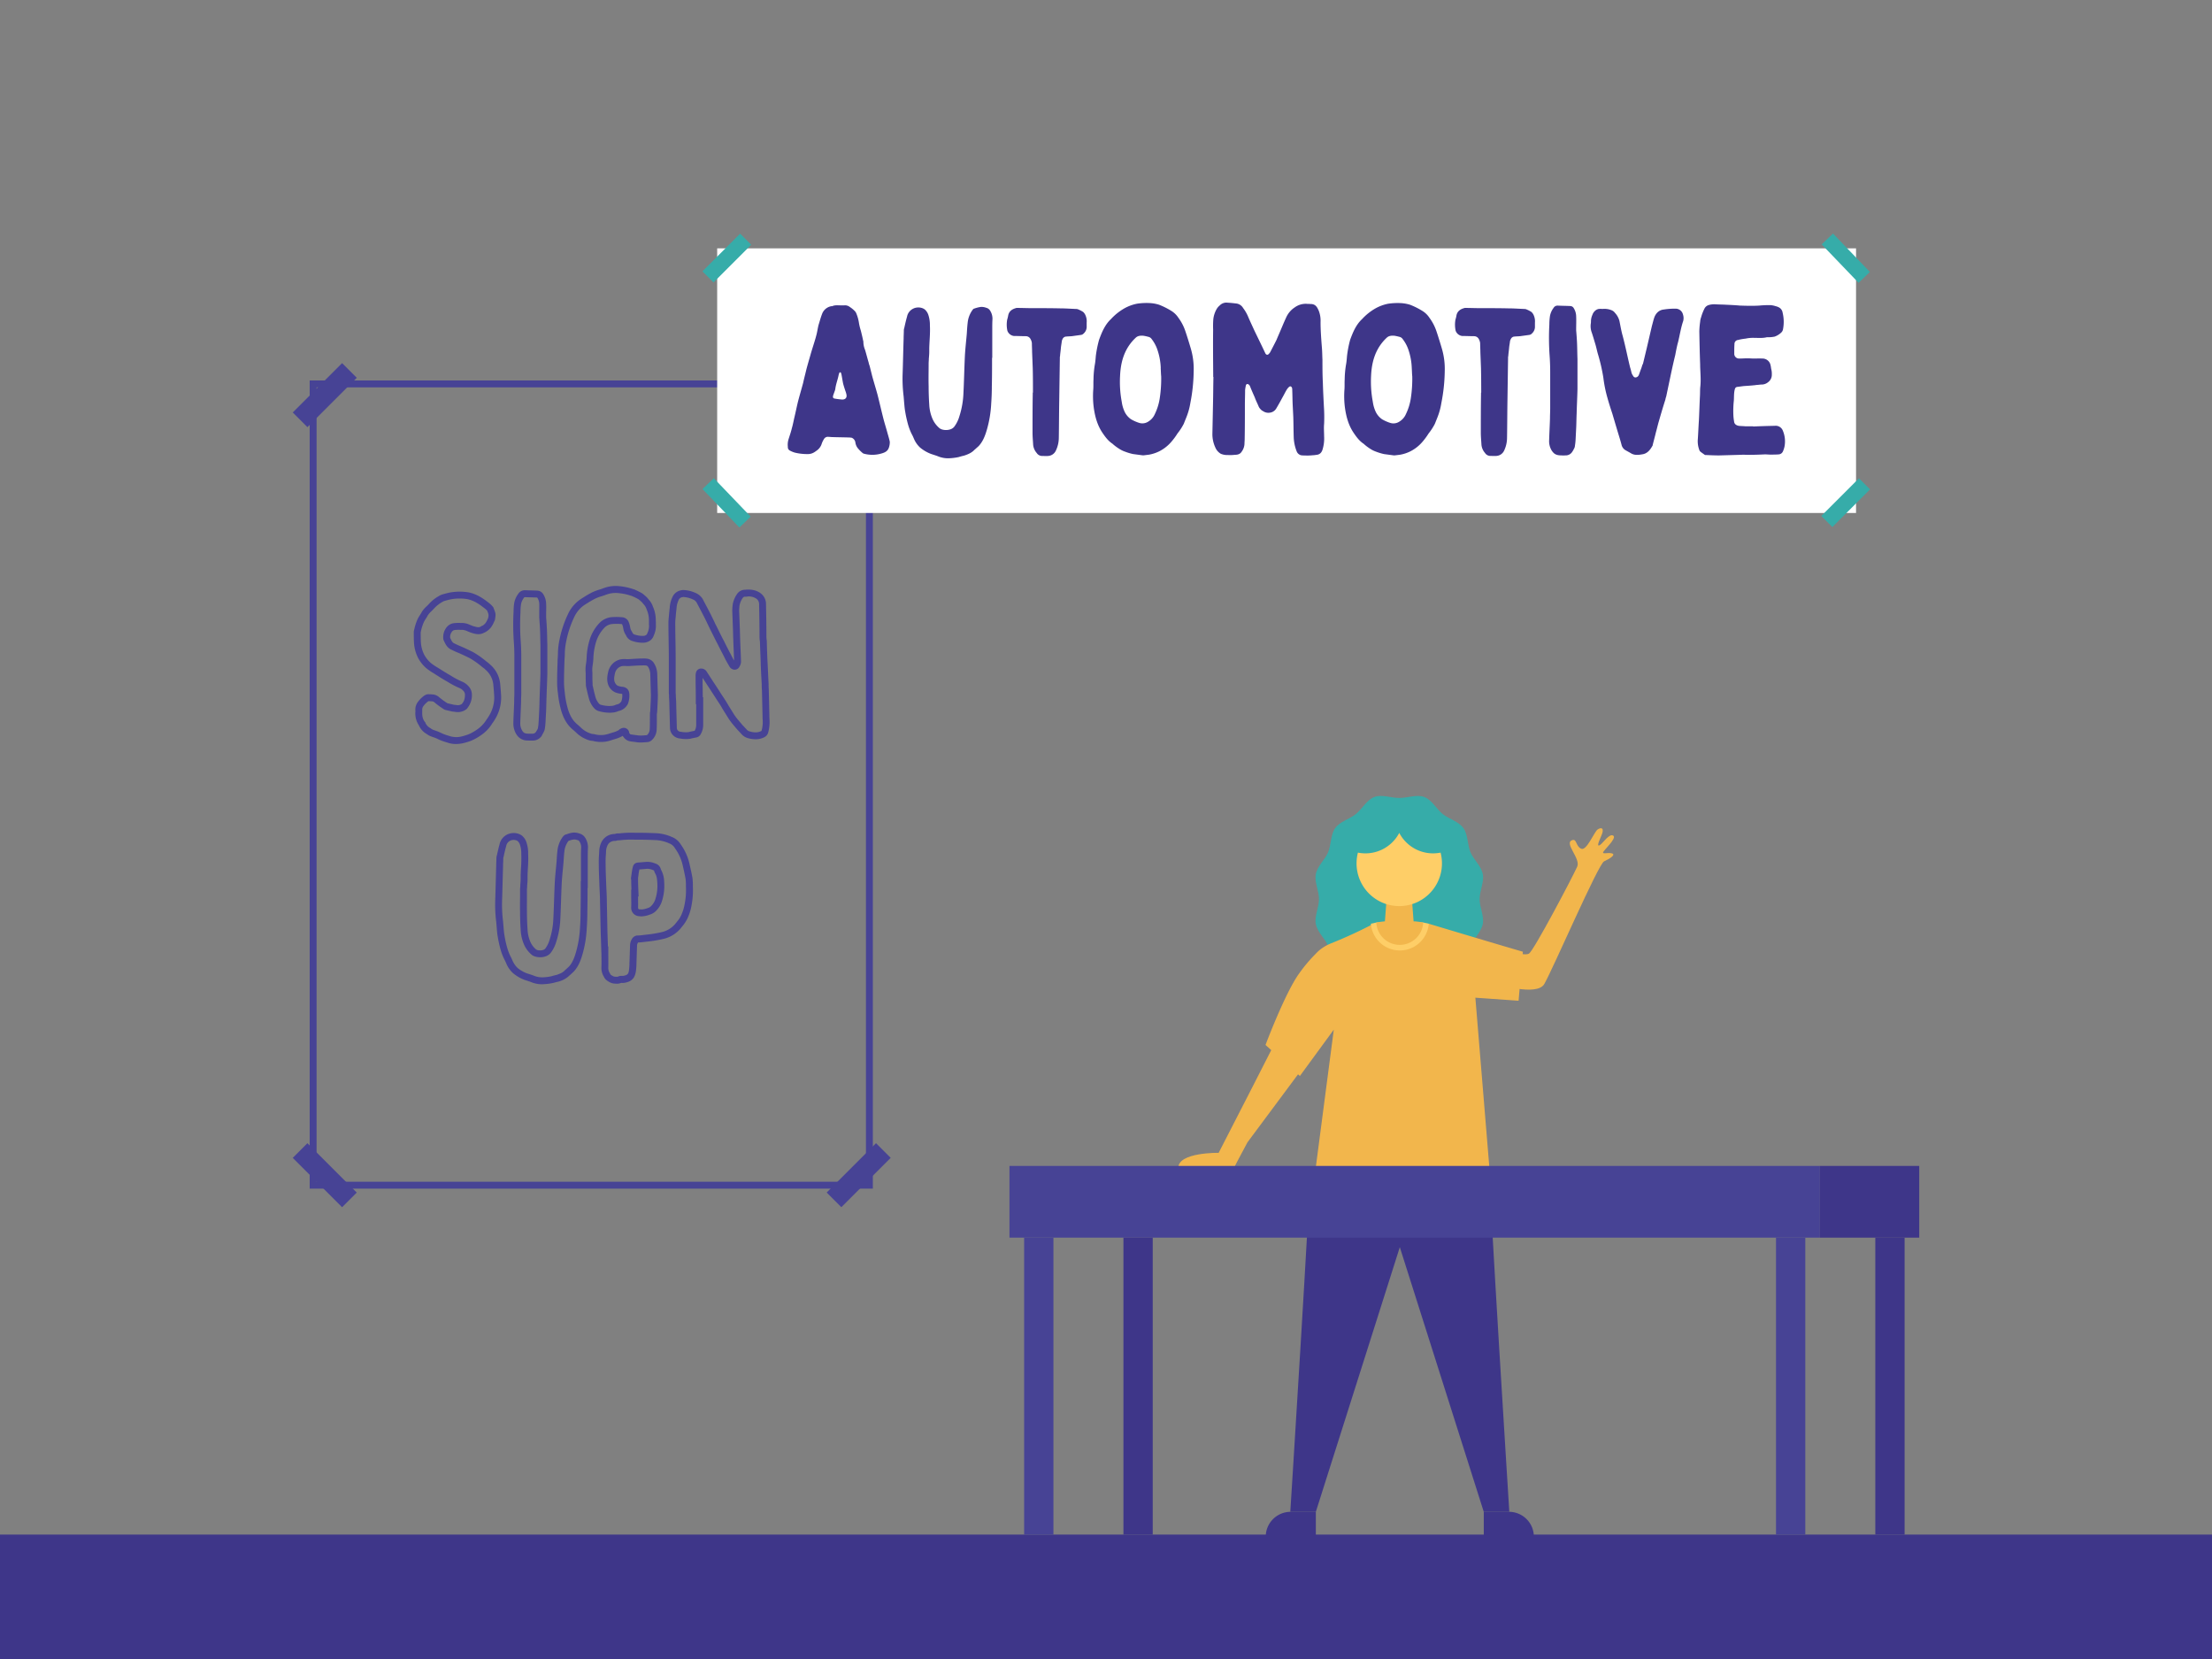
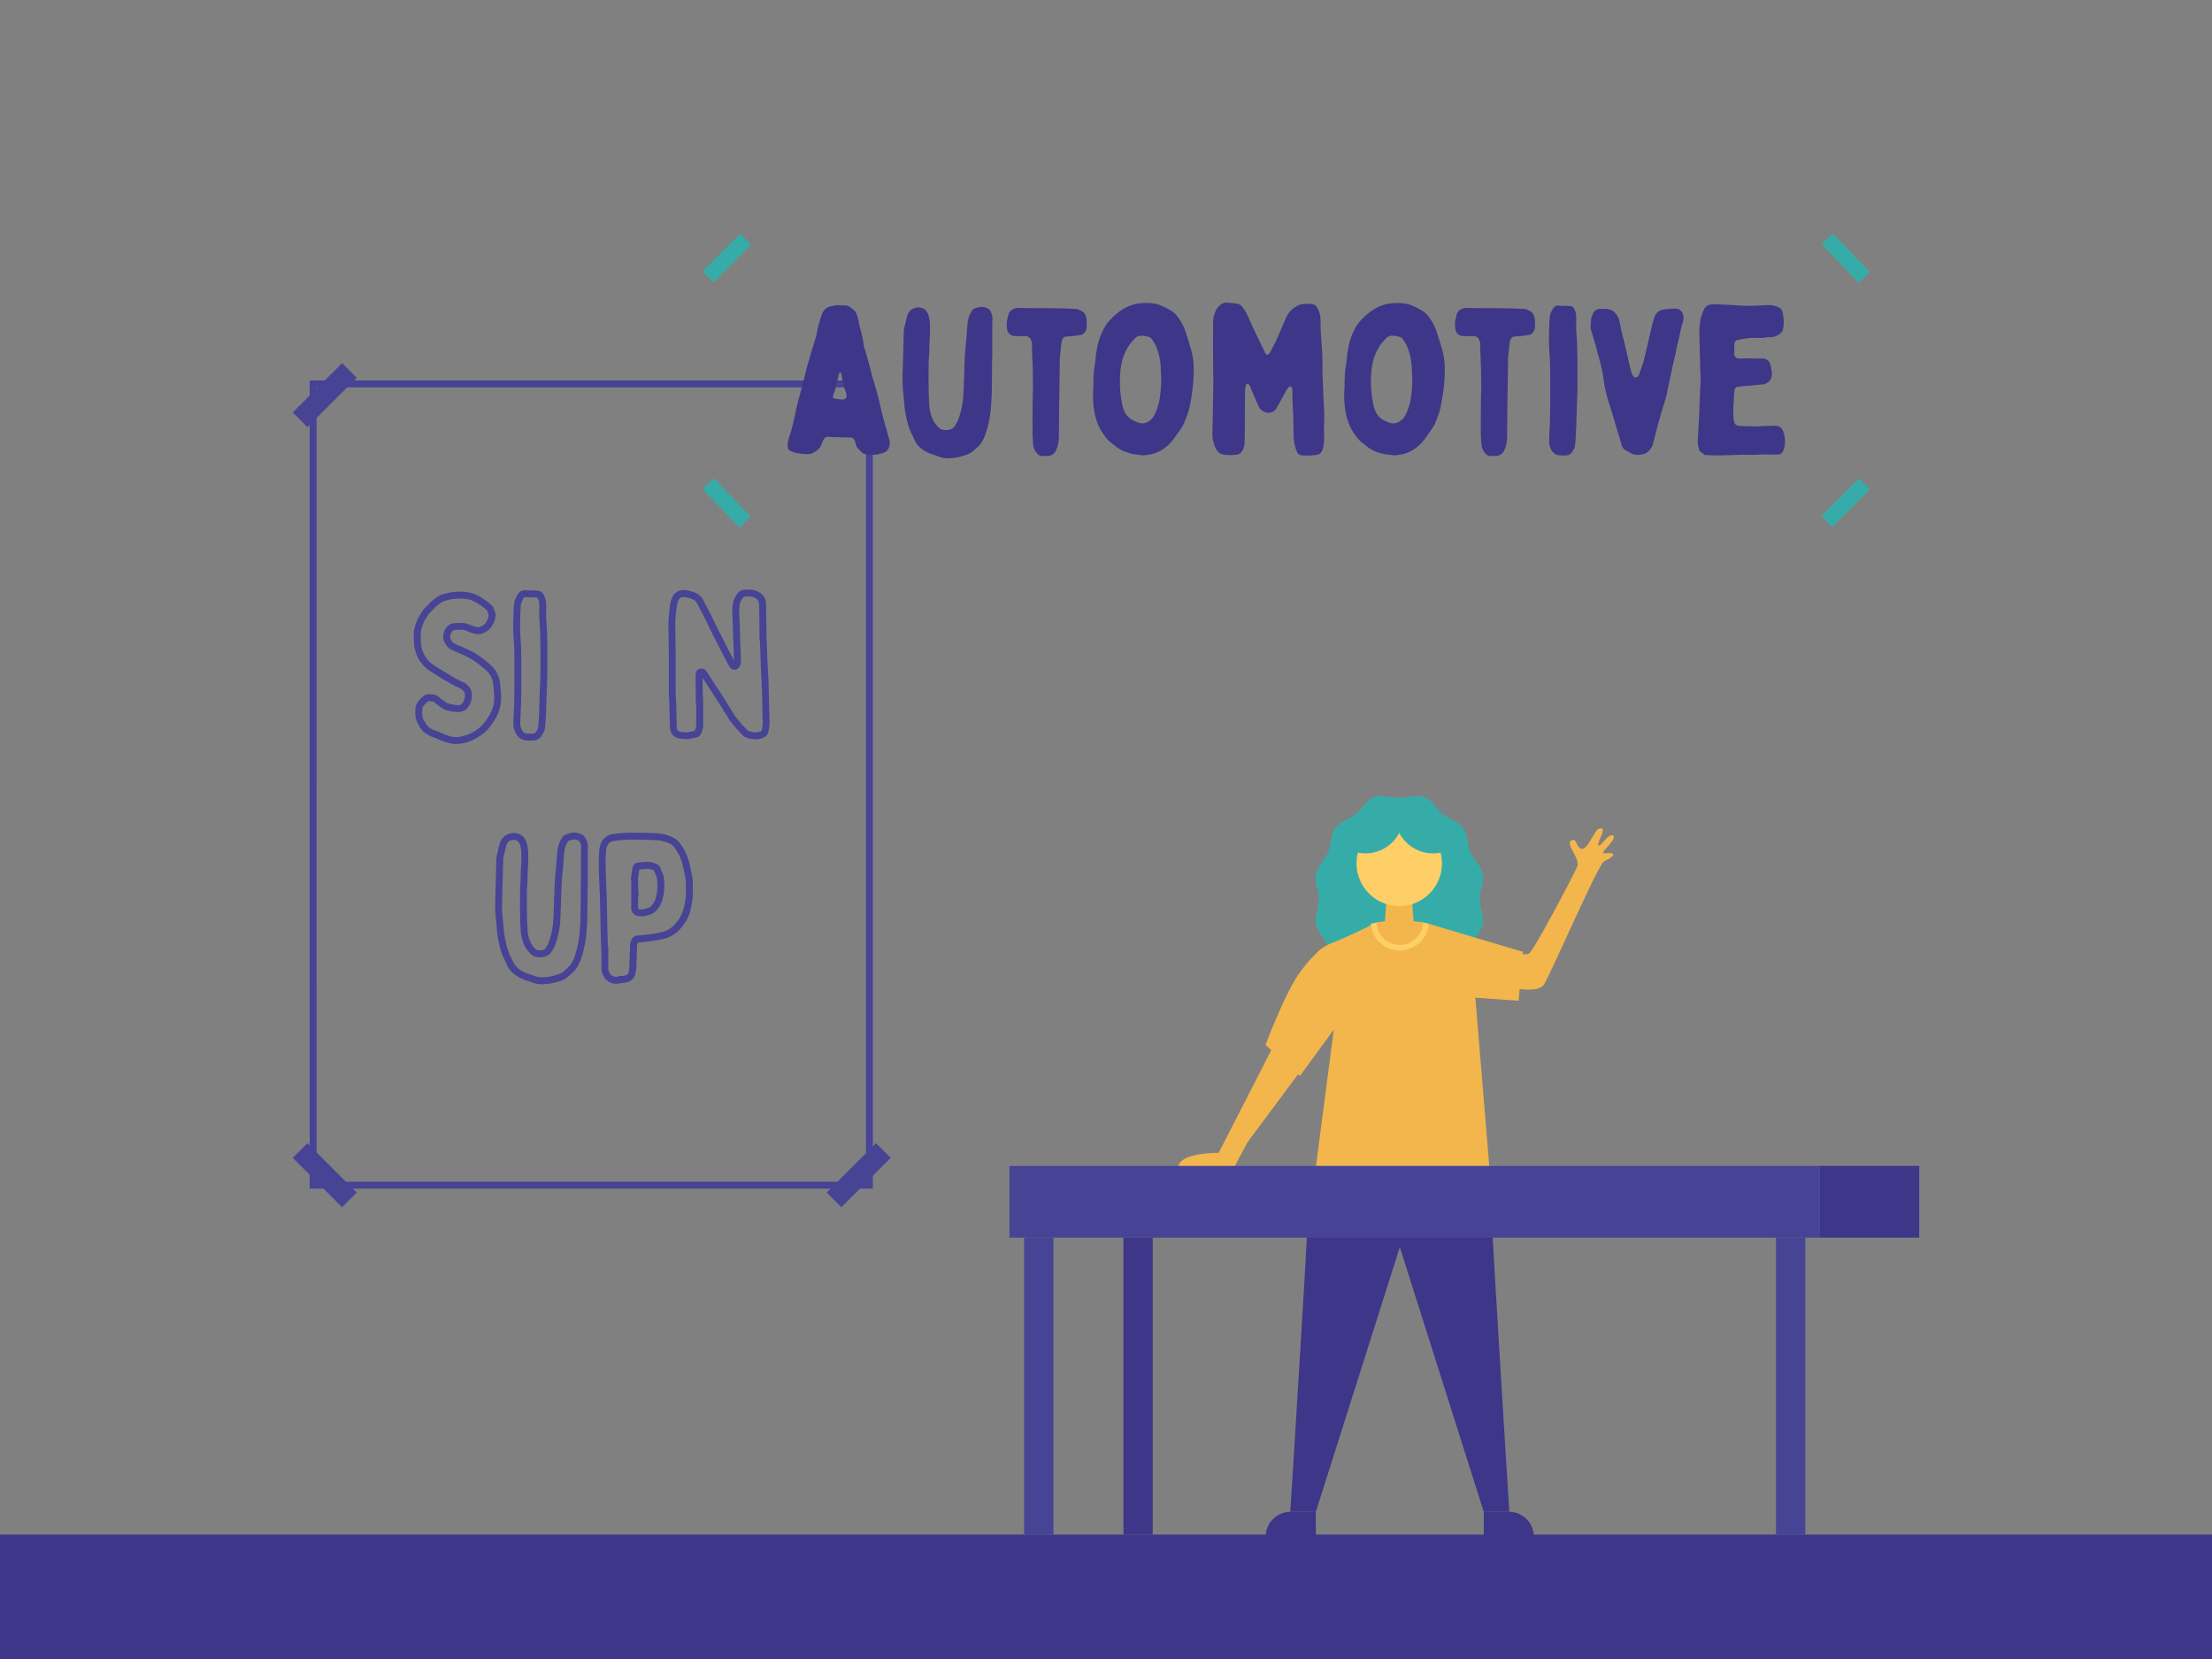
<svg xmlns="http://www.w3.org/2000/svg" width="1600" height="1200" viewBox="0 0 1600 1200">
  <rect x="0" y="0" width="1600" height="1200" fill="#808080" stroke="none" />
  <rect y="1110" width="1600" height="90" fill="#3e3689" />
  <rect x="227.4" y="824.82" width="15" height="50.48" transform="translate(-532.28 415.08) rotate(-45)" fill="#474395" />
  <rect x="595.87" y="842.55" width="50.48" height="15" transform="translate(-419.16 688.16) rotate(-45)" fill="#474395" />
  <path d="M631.36,859.79H224V275.19H631.36Zm-402.37-5H626.36V280.19H229Z" fill="#474395" />
-   <rect x="613.61" y="260.55" width="15" height="50.48" transform="translate(-20.16 522.9) rotate(-45)" fill="#474395" />
  <rect x="209.67" y="278.29" width="50.48" height="15" transform="translate(-133.28 249.83) rotate(-45)" fill="#474395" />
  <path d="M329.79,538.16a18.27,18.27,0,0,1-6.27-1.06l-.5-.16a38,38,0,0,1-6.85-2.62,25,25,0,0,0-2.79-1.1c-.7-.24-1.42-.49-2.15-.8a7.65,7.65,0,0,1-1.71-.92,6.66,6.66,0,0,1-.65-.43l-.14-.11a13.19,13.19,0,0,1-5.5-5.79l-.3-.6a15.61,15.61,0,0,1-2.46-9.94v-.49a9.2,9.2,0,0,1,1.9-6.55l.1-.13a20.08,20.08,0,0,1,4.67-4.47l.23-.12a9.9,9.9,0,0,1,1.34-.58l.39-.12h.4a31.59,31.59,0,0,1,3.51.14,7.76,7.76,0,0,1,4.63,2,55.08,55.08,0,0,0,5.7,4.17l.28.19c.68.18,1.37.34,2.06.49s1.59.37,2.39.58c.26.05.55.07.83.1a10.82,10.82,0,0,1,1.42.18,5.12,5.12,0,0,0,3.8-.86h0l.3-.43c1.34-1.65,1.91-3.57,1.91-6.42a4,4,0,0,0-1.08-2.5,8.2,8.2,0,0,0-2.58-2,62.37,62.37,0,0,1-9-4.68l-1-.57c-2.21-1.27-4.41-2.65-6.53-4L313.7,487a41.5,41.5,0,0,1-5.35-3.68l-.11-.09a26.62,26.62,0,0,1-5.6-6.92,27.74,27.74,0,0,1-3.18-11.28c-.16-2.59-.16-5.14-.16-7.6v-.75l.34-1.37a36.13,36.13,0,0,1,2.54-7.72c.5-1,1.05-1.85,1.58-2.69s.95-1.49,1.33-2.24l.1-.19a20.62,20.62,0,0,1,3.38-3.9c.55-.53,1.07-1,1.56-1.57a28.55,28.55,0,0,1,7.2-5.8,11.69,11.69,0,0,1,3.39-1.45c1.65-.45,3.33-.91,5-1.22a39.74,39.74,0,0,1,13.5,0,27.36,27.36,0,0,1,6.94,2.55,41.84,41.84,0,0,1,6,3.91l.86.64a20.91,20.91,0,0,1,2.93,2.59,4,4,0,0,1,.54.68h0l.34.34.19.56c.06.16.11.3.17.44s.16.41.25.66c1.14,2.93,1.2,3.42.72,6.46a4.83,4.83,0,0,1-.71,2.24,19.56,19.56,0,0,1-1.55,3.06,12.58,12.58,0,0,1-5,4.65l-.56.3h-.13c-2.89,1.69-5.88,1.14-8.45.34a18.09,18.09,0,0,1-2.6-.93l-1.08-.44a10.58,10.58,0,0,0-3.63-1l-1.58,0a24.38,24.38,0,0,0-4,.14,2.94,2.94,0,0,0-2.11,1.43,6,6,0,0,0-1.15,4.06v.16l.3.61c.8,1.67,1.32,2.66,2.38,3.26.52.23,1,.48,1.57.74.75.37,1.53.75,2.32,1.06,2.81,1.16,5.95,2.61,9.92,4.59l.11.06a64.45,64.45,0,0,1,9.72,6.86,19.69,19.69,0,0,1,2.67,2.21,21,21,0,0,1,7.16,13.58c.3,3.11.59,6.36.74,9.62a30.36,30.36,0,0,1-3.13,13.95,36.75,36.75,0,0,1-3.3,5.35,27.32,27.32,0,0,1-6,6.92,39.35,39.35,0,0,1-9.12,5.55,45.9,45.9,0,0,1-6.05,1.86A24.71,24.71,0,0,1,329.79,538.16Zm-22-15.08a8.33,8.33,0,0,0,3.26,3.46,4.87,4.87,0,0,1,.82.53l.14.1.18.11a7.83,7.83,0,0,0,.72.43l.17.07c.65.27,1.3.49,1.95.72a30,30,0,0,1,3.43,1.38,35,35,0,0,0,6,2.29l.67.21a15.61,15.61,0,0,0,8.66.34,40.64,40.64,0,0,0,5.27-1.63,33.93,33.93,0,0,0,7.93-4.87,23.69,23.69,0,0,0,5-5.83,33.05,33.05,0,0,0,2.87-4.64,25.33,25.33,0,0,0,2.64-11.58c-.14-3.12-.43-6.3-.71-9.29a16.16,16.16,0,0,0-5.56-10.41l-.11-.11a13.93,13.93,0,0,0-2.09-1.72l-.23-.18a59.55,59.55,0,0,0-9-6.38c-3.82-1.9-6.84-3.3-9.5-4.39-.94-.38-1.8-.8-2.64-1.21-.5-.24-1-.49-1.5-.71l-.16-.08c-2.6-1.39-3.66-3.59-4.6-5.53-.12-.26-.25-.52-.38-.78a4.21,4.21,0,0,1-.41-1.91,11.13,11.13,0,0,1,2-7.13,8,8,0,0,1,5.41-3.55,28.26,28.26,0,0,1,4.91-.2l1.49,0a14.32,14.32,0,0,1,5.43,1.34l1.2.48a13,13,0,0,0,2,.72l.13,0c2.38.74,3.6.75,4.7,0l.63-.42h.28a7.53,7.53,0,0,0,2.82-2.68l.08-.13a16.65,16.65,0,0,0,1.23-2.5l.22-.4,0,0,0-.3a5.22,5.22,0,0,0-.45-4.07l0-.12a3.68,3.68,0,0,0-.17-.44c0-.1-.07-.2-.11-.3l-.08-.11s0,0,0,0a16.83,16.83,0,0,0-2.15-1.93l-.09-.06-.92-.68a37.64,37.64,0,0,0-5.25-3.46,23.34,23.34,0,0,0-5.62-2.11,34.42,34.42,0,0,0-11.72,0c-1.47.27-3,.67-4.56,1.11a6.82,6.82,0,0,0-2,.83l-.12.07a23.91,23.91,0,0,0-6.06,4.86c-.63.69-1.23,1.27-1.81,1.83A18.08,18.08,0,0,0,309.5,445c-.48.94-1,1.78-1.52,2.58a25.42,25.42,0,0,0-1.33,2.25,32.56,32.56,0,0,0-2.15,6.67l-.2.93c0,2.39,0,4.86.14,7.26a22.9,22.9,0,0,0,2.61,9.26,21.6,21.6,0,0,0,4.53,5.55,36.34,36.34,0,0,0,4.7,3.22l2.6,1.62c2.17,1.36,4.23,2.65,6.38,3.88l1,.6a57.89,57.89,0,0,0,8.25,4.33,12.69,12.69,0,0,1,4.34,3.17l.12.12a8.93,8.93,0,0,1,2.36,5.86,14.63,14.63,0,0,1-2.95,9.46l-.06.11a4,4,0,0,1-1.44,1.46,10,10,0,0,1-7.58,1.58c-.25,0-.56-.07-.86-.1a13,13,0,0,1-1.43-.18l-.17,0c-.76-.21-1.52-.38-2.28-.55s-1.67-.38-2.51-.61l-.46-.17a6.18,6.18,0,0,1-1.11-.67,59.75,59.75,0,0,1-6.07-4.46,3.24,3.24,0,0,0-1.58-.86l-.31,0a22.31,22.31,0,0,0-2.57-.12l-.23.11a15.21,15.21,0,0,0-3.31,3.24,4.15,4.15,0,0,0-1,3.06l0,.38v.84c-.14,3.2.41,5.43,1.8,7.21l.53.68Z" fill="#474395" />
  <path d="M383.17,535.7a8.33,8.33,0,0,1-1.1-.07,9.54,9.54,0,0,1-6.95-2.47,11.8,11.8,0,0,1-2.38-3.44,15,15,0,0,1-1.4-7.19c.07-2.68.18-5.24.3-7.79s.21-4.83.28-7.24c0-1.21,0-2.48.07-3.74s.07-2.33.07-3.45v-25c0-3.84-.14-7.73-.43-11.58a172.16,172.16,0,0,1-.15-21.32,44.51,44.51,0,0,1,.46-6.23,15.86,15.86,0,0,1,2.82-6.49,5.69,5.69,0,0,1,5-2.77h.13c1.43.07,2.86.11,4.29.14s2.91.08,4.37.15a5.29,5.29,0,0,1,4.56,2.85,13.51,13.51,0,0,1,1.93,6.7c.09,1.92.07,3.76,0,5.88,0,1.16,0,2.42,0,3.83,0,.54.08,1.16.13,1.83.15,2.09.34,4.68.45,7.3h0c.07,1.82.11,3.59.15,5.35s.07,3.51.14,5.25v21.31c-.07,2.78-.18,5.5-.28,8.23s-.23,5.66-.3,8.54c-.07,1.58-.11,3.14-.15,4.72s-.07,3.17-.14,4.76l-.45,8.74c-.05.41-.08.84-.11,1.27a22.78,22.78,0,0,1-.32,2.82,7.47,7.47,0,0,1-1,3.14,12.91,12.91,0,0,1-.94,1.68L392,532l-.06.1a7.78,7.78,0,0,1-6.87,3.58l-.77,0C383.91,535.68,383.55,535.7,383.17,535.7Zm-3.43-103.76c-.5,0-.61.21-.68.33l-.09.15a11.11,11.11,0,0,0-2.08,4.49,38.69,38.69,0,0,0-.41,5.6v.15a166.73,166.73,0,0,0,.14,20.75c.29,3.94.44,8,.44,11.92v25c0,1.17,0,2.37-.07,3.6s-.07,2.43-.07,3.66c-.08,2.51-.18,4.94-.29,7.39s-.22,5.06-.3,7.64a10,10,0,0,0,.87,4.84l.1.21a6.72,6.72,0,0,0,1.35,2c.7.7,1.82,1,3.61,1l.41,0a8.35,8.35,0,0,0,1.33,0c.35,0,.69,0,1,0a2.84,2.84,0,0,0,2.68-1.31l.36-.58a6.53,6.53,0,0,0,.59-1l.18-.36a2.55,2.55,0,0,0,.37-1V526l.06-.26a17,17,0,0,0,.27-2.33c0-.47.06-.94.11-1.4l.43-8.49c.07-1.55.11-3.11.15-4.65s.07-3.22.14-4.79c.08-2.84.19-5.7.3-8.54s.21-5.41.28-8.11V466.38c-.07-1.76-.11-3.52-.14-5.3s-.07-3.48-.15-5.25c-.1-2.55-.29-5.1-.44-7.14,0-.73-.1-1.38-.13-1.95v-.17c0-1.47,0-2.78,0-4,0-2.06.05-3.84,0-5.62v-.13a8.51,8.51,0,0,0-1.26-4.26.94.94,0,0,0-.29-.35h-.14c-1.43-.07-2.86-.1-4.3-.14S381.19,432,379.74,431.94Z" fill="#474395" />
-   <path d="M463.18,537.06a19.27,19.27,0,0,1-2.39-.14c-.92-.15-1.73-.26-2.54-.36s-1.68-.22-2.56-.37a7.09,7.09,0,0,1-4.55-2.94l0,0a2.65,2.65,0,0,1-.69-1,23.4,23.4,0,0,1-5.95,2.43l-1.2.37-1.27.42a22.69,22.69,0,0,1-12.39.65l-.23-.06a6,6,0,0,0-1.23-.21c-.33,0-.67-.08-1-.14l-.22,0A23.14,23.14,0,0,1,416.85,530c-.75-.74-1.47-1.36-2.3-2.07l-.37-.32c-3.78-3.19-6.38-7.44-8.17-13.37a72.43,72.43,0,0,1-2.42-12.61,61.23,61.23,0,0,1-.6-9.17c0-4.55.17-9.4.3-13.3,0-1.09.07-2.24.14-3.35s.14-2.1.14-3.1a50.15,50.15,0,0,1,1.07-9.62,78.24,78.24,0,0,1,6-18.45,26.7,26.7,0,0,1,7.52-9.89,33.91,33.91,0,0,1,3.71-2.54c.57-.36,1.15-.71,1.71-1.09l.14-.09c.33-.18.63-.37.94-.55.65-.39,1.32-.8,2.14-1.21a31.55,31.55,0,0,1,6.82-2.8l2-.66a10.12,10.12,0,0,1,1.48-.55l.28-.09A24.26,24.26,0,0,1,448.12,424a44.92,44.92,0,0,1,10,2.15l.2.06a4.67,4.67,0,0,1,1.36.54,47.94,47.94,0,0,1,4.75,2.39l.16.11a22.28,22.28,0,0,1,2.18,1.81c.29.26.59.53.9.79l.14.14a13.92,13.92,0,0,1,1,1.17,6.92,6.92,0,0,0,.59.71,13.59,13.59,0,0,1,2.85,4.84,24.26,24.26,0,0,1,2.09,10.4,10.8,10.8,0,0,1,.08,1.56,6.8,6.8,0,0,0,0,1l0,.26a16.56,16.56,0,0,1-1.46,7.56c-.72,2.2-2.52,4.86-7,5.39h-.15a23,23,0,0,1-8.06-1.1,7.37,7.37,0,0,1-4.52-3.41l-.11-.21a13.69,13.69,0,0,0-.72-1.33l-.09-.14a11.16,11.16,0,0,1-1.47-4.13,12.56,12.56,0,0,0-.82-2.92c-.1-.16-.23-.26-.62-.26h-.16a37,37,0,0,0-6.57,0,9.08,9.08,0,0,0-5.15,2.35,25.61,25.61,0,0,0-6.48,11,45.58,45.58,0,0,0-1.8,10.6,40.31,40.31,0,0,1-.51,5.48c-.08.57-.16,1.14-.23,1.71a20,20,0,0,0,0,3.94l0,.25v.72c0,2.32,0,4.72.14,7v.15a6.15,6.15,0,0,0,.16,1.82l.07.25c.52,2.32,1.1,4.83,1.86,7.57a11.88,11.88,0,0,0,2.49,4.65l.1.12a2.44,2.44,0,0,0,1.16.75,23.73,23.73,0,0,0,6.62.93l.74-.06a8,8,0,0,0,2.94-.55,4.35,4.35,0,0,1,.69-.28l.37-.18.45-.07a4.54,4.54,0,0,0,3.1-2.19l.12-.15a12.21,12.21,0,0,0,.59-4.85l0-.13a2.23,2.23,0,0,0,0-.23,2.79,2.79,0,0,0-.48-.14h-.12a17.25,17.25,0,0,1-4-.84,9.66,9.66,0,0,1-5.65-5.92l0-.09c-1.07-3-.6-6.11.07-9a12.12,12.12,0,0,1,3.13-5.84A11.75,11.75,0,0,1,448.6,477a16.24,16.24,0,0,1,4.36-.23,15.16,15.16,0,0,0,2,0c1.08-.05,2.08-.12,3.08-.18,2-.13,4.05-.26,6.12-.26a18.43,18.43,0,0,1,4.2.16l.41.08a7,7,0,0,1,4,2.69,15.74,15.74,0,0,1,2.64,8.13l.44,15.18c0,2.66-.14,5.25-.26,7.76-.07,1.24-.13,2.49-.18,3.74a11.88,11.88,0,0,1-.29,2.33v4.11c0,2.46,0,5-.15,7.55a10.84,10.84,0,0,1-3.38,7.18,5.14,5.14,0,0,1-3.67,1.56l-1.15.09C465.57,537,464.38,537.06,463.18,537.06Zm-8-6.76c.4.46.82.9,1.09.93l.17,0c.84.14,1.64.24,2.45.35s1.73.22,2.63.37a24.51,24.51,0,0,0,4.82-.07l1.28-.1h.29l.14-.13.09-.09a5.71,5.71,0,0,0,1.8-3.84c.14-2.37.14-4.84.14-7.23l.05-4.85a9.77,9.77,0,0,0,.24-1.69c.05-1.36.12-2.63.18-3.9.13-2.44.26-5,.26-7.43l-.44-15a10.39,10.39,0,0,0-1.76-5.51,1.8,1.8,0,0,0-1-.67,13.47,13.47,0,0,0-3-.12l-.31,0c-1.95,0-3.89.12-5.95.25-1,.06-2.05.13-3.08.18a23.92,23.92,0,0,1-2.54,0,12.34,12.34,0,0,0-3,.1,6.83,6.83,0,0,0-3.11,1.79,7.16,7.16,0,0,0-1.81,3.49c-.56,2.38-.82,4.35-.23,6.07.87,2.15,2,2.76,2.71,3a13.54,13.54,0,0,0,2.9.58l.34,0c3.5.64,4.46,2.94,4.65,4.78a16.88,16.88,0,0,1-.81,7.08l-.17.44a4.11,4.11,0,0,1-.74,1.21,9.46,9.46,0,0,1-6,4l-.27.1a12.53,12.53,0,0,1-4.83,1.07l-.75.06a28.16,28.16,0,0,1-8.2-1.07l-.12,0a7.43,7.43,0,0,1-3.68-2.38,16.63,16.63,0,0,1-3.55-6.6c-.79-2.83-1.4-5.49-1.9-7.73a10.23,10.23,0,0,1-.38-3.19c-.14-2.38-.14-4.83-.14-7.2v-.6a25.36,25.36,0,0,1,0-4.85c.08-.68.16-1.27.25-1.87a35.34,35.34,0,0,0,.46-4.88,51.09,51.09,0,0,1,2-11.85A30.68,30.68,0,0,1,434,450.22a14.36,14.36,0,0,1,7.88-3.78l.15,0a41.1,41.1,0,0,1,7.52,0,5.54,5.54,0,0,1,5.05,3.12l.1.24a17.33,17.33,0,0,1,1.17,4.23,5.75,5.75,0,0,0,.81,2.17,16.62,16.62,0,0,1,.91,1.67,2.41,2.41,0,0,0,1.42,1.12l.2.05a18,18,0,0,0,6.29.91c2-.25,2.49-1.12,2.78-2l.09-.24a11.77,11.77,0,0,0,1.11-5.29,11.82,11.82,0,0,1-.08-1.64,6.72,6.72,0,0,0,0-1l0-.42a19.51,19.51,0,0,0-1.65-8.51l-.06-.14a9.44,9.44,0,0,0-1.77-3.23,11.21,11.21,0,0,1-1-1.18,8.09,8.09,0,0,0-.54-.65l-.9-.8a19.93,19.93,0,0,0-1.66-1.4,41.82,41.82,0,0,0-4.29-2.13l-.42-.2-.52-.15a39.61,39.61,0,0,0-8.87-1.92,19.46,19.46,0,0,0-8.65.88l-.45.14a6.6,6.6,0,0,0-.89.33l-.29.12c-.75.26-1.5.5-2.26.75a26.91,26.91,0,0,0-5.83,2.36l-.19.11c-.69.34-1.28.69-1.9,1.07l-1,.56c-.58.39-1.18.76-1.77,1.13a30,30,0,0,0-3.19,2.16,21.87,21.87,0,0,0-6.14,8.11A73.42,73.42,0,0,0,409.55,464a45.63,45.63,0,0,0-1,8.7c0,1.17-.07,2.32-.15,3.43s-.14,2.1-.14,3.1c-.13,3.95-.29,8.76-.29,13.22a56.16,56.16,0,0,0,.56,8.49v.1a66.49,66.49,0,0,0,2.24,11.76c1.49,4.94,3.6,8.44,6.62,11l.38.32c.87.75,1.7,1.45,2.53,2.29a18.21,18.21,0,0,0,7.76,4.4l.63.08a11.27,11.27,0,0,1,2.13.39,17.93,17.93,0,0,0,9.61-.55l1.28-.42,1.3-.4a18.77,18.77,0,0,0,4.83-1.95v-.31l1.23-.62.24-.19h.17a4,4,0,0,1,5.67,3.2Zm1.93-99.22Z" fill="#474395" />
  <path d="M546.52,534.73a21.12,21.12,0,0,1-5.94-.94l-.18-.06a9.61,9.61,0,0,1-4.07-2.75c-.53-.6-1.1-1.2-1.66-1.8s-1.2-1.27-1.79-1.94l-.07-.08-1.59-1.91a51.45,51.45,0,0,1-4.09-5.28l-4.45-7.13c-1.15-2.11-2.5-4.15-3.93-6.31-.65-1-1.3-2-1.94-3-1.6-2.47-3.24-5-4.88-7.5l-3.73-5.72c0,2.52,0,5,.07,7.56,0,2.16.05,4.31.07,6.47h.29v20.36a13.2,13.2,0,0,1-1.75,6.28,4.43,4.43,0,0,1-3.16,2.42l-.71.14c-1.24.24-2.51.49-3.77.83l-.2,0a20.94,20.94,0,0,1-6.77-.14l-1.07-.14a7.82,7.82,0,0,1-6.59-7.7l-.44-16.34c0-2-.12-3.9-.25-5.89l0-.57c0-.46,0-.93-.07-1.38s-.07-1-.07-1.52V475.91c0-4.19-.08-8.5-.15-12.66s-.14-8.52-.14-12.75c0-1.46.13-2.83.26-4.15.07-.65.13-1.31.18-2,.08-1,.19-2,.3-3s.21-1.91.28-2.82a20.57,20.57,0,0,1,1.78-6.43l.08-.16a8.37,8.37,0,0,1,6.22-4.94,4.82,4.82,0,0,1,1.68-.22h.24a23.68,23.68,0,0,1,9.35,2.46,10.71,10.71,0,0,1,5,5.17c.59,1.13,1.18,2.25,1.77,3.35,1.16,2.19,2.25,4.25,3.31,6.37s2.14,4.31,3.14,6.45c.32.68.63,1.35,1,2l3,6.05c.85,1.72,1.72,3.46,2.57,5l.06.11c1.27,2.66,2.61,5.21,4,7.9.48.92,1,1.84,1.45,2.78.56,1.12,1.17,2.22,1.82,3.35-.07-2.51-.18-5-.29-7.53s-.22-5.11-.29-7.67c-.07-1.44-.11-2.93-.15-4.45s-.07-2.88-.14-4.36c-.15-3.95-.29-7.87-.44-11.94a38.67,38.67,0,0,1,.27-4.19l.07-.6a19.35,19.35,0,0,1,3-7.18,6.92,6.92,0,0,1,6.36-3.25h0l.24-.12.53,0c4-.19,7.16.6,9.83,2.49a9.72,9.72,0,0,1,4.11,8.14c.15,7.67.29,15.64.29,23.53a21.78,21.78,0,0,0,.27,2.84l0,.29c.14,5.26.29,10.69.58,15.9s.44,10.11.73,14.95v.15a39.59,39.59,0,0,0,.13,4l0,.18.43,18.45c0,1,0,1.88.07,2.75s.08,1.79.08,2.68a28.63,28.63,0,0,1-1.1,7.33l-.05.14a5,5,0,0,1-2.53,2.86l-.36.21A14.09,14.09,0,0,1,546.52,534.73ZM542.07,529c3.44,1,6,1,8.35-.13l.05,0,.36-.22a22.48,22.48,0,0,0,.88-5.82c0-.82,0-1.64-.07-2.48s-.08-1.89-.08-2.89l-.43-18.3a41.77,41.77,0,0,1-.15-4.29c-.28-4.85-.58-9.86-.72-15s-.44-10.58-.58-15.83a25.14,25.14,0,0,1-.3-3.41c0-7.85-.14-15.79-.29-23.48a4.84,4.84,0,0,0-2-4.11,9.92,9.92,0,0,0-6.34-1.59,4.93,4.93,0,0,1-1.5.17h-.19c-.72-.06-1.27.11-2,1.12A14.24,14.24,0,0,0,534.9,438l0,.23a35.08,35.08,0,0,0-.24,3.6c.15,4,.29,7.9.44,11.82.07,1.49.1,3,.14,4.45s.07,2.92.14,4.37c.08,2.59.19,5.13.3,7.66s.21,5,.28,7.52a7,7,0,0,1-1.06,4.51,3.84,3.84,0,0,1-4.84,2,4.56,4.56,0,0,1-2.41-2c-1-1.76-2.06-3.54-3-5.33L523.24,474c-1.36-2.6-2.77-5.29-4.08-8-.88-1.61-1.76-3.37-2.61-5.07l-3.07-6.13-1-2.09c-1-2.09-2-4.25-3.06-6.29s-2.14-4.15-3.28-6.31l-1.81-3.43-.05-.11a5.74,5.74,0,0,0-2.77-2.87l-.1,0a18.38,18.38,0,0,0-7.34-1.87h0l-.14.07-.41.05a3.41,3.41,0,0,0-2.71,2.2,15.93,15.93,0,0,0-1.37,4.8c-.08,1-.19,2-.3,3s-.21,1.9-.28,2.82c-.06.71-.12,1.41-.19,2.11a35.3,35.3,0,0,0-.24,3.66c0,4.19.07,8.49.14,12.66s.15,8.52.15,12.75v24.84c0,.36,0,.75.06,1.15s.08,1.1.08,1.66l0,.33c.14,2.07.27,4,.27,6.15l.44,16.35a2.81,2.81,0,0,0,2.38,2.82l.95.12a17.36,17.36,0,0,0,5.09.2c1.4-.37,2.78-.65,4-.89l.47-.09a8.14,8.14,0,0,0,1.12-3.84V509.35h-.29v-2.5c0-3,0-5.94-.07-8.91s-.07-6-.07-9a8.29,8.29,0,0,1,.2-2.11,3.88,3.88,0,0,1,3.49-3.26l.41,0a4.59,4.59,0,0,1,4,2.37l4.78,7.36c1.65,2.52,3.3,5,4.9,7.53.64,1,1.28,2,1.92,2.93,1.4,2.13,2.86,4.34,4.1,6.6l4.32,6.91A47.41,47.41,0,0,0,535,522c.54.64,1.08,1.28,1.61,1.93s1.11,1.21,1.66,1.8,1.19,1.27,1.79,1.94A4.54,4.54,0,0,0,542.07,529ZM532,479.59l.07.14Zm-38-47.79Z" fill="#474395" />
  <path d="M392.57,711.94h-.07a20.68,20.68,0,0,1-7.76-1.34c-1.19-.5-2.54-.93-3.84-1.34l-1.54-.5a29.11,29.11,0,0,1-8.18-4.78,19.81,19.81,0,0,1-4.56-6.14l-.08-.17-.41-.95c-.43-1-.88-2-1.38-2.91a38.83,38.83,0,0,1-2.64-6.89l-.21-.69a88.4,88.4,0,0,1-1.94-9.12c-.27-1.48-.43-3.18-.56-4.68l-.47-5.63a99.58,99.58,0,0,1-.74-14.95c.15-4.27.26-8.53.37-12.81s.22-8.38.36-12.61c0-.9,0-1.87.07-2.85s.07-1.82.07-2.73a7.54,7.54,0,0,1,.38-2.26c.56-2.53,1.14-5.14,1.86-7.74a10.27,10.27,0,0,1,5.48-7.17c3.87-2,9.09-1.28,11.72,1.66a11.16,11.16,0,0,1,2.21,3.63l0,.11a23.66,23.66,0,0,1,1.32,8.36,94.24,94.24,0,0,1-.2,10.66c-.09,1.7-.19,3.45-.23,5.16v2.4c0,1.67-.15,3.32-.29,4.91,0,.59,0,1.19-.08,1.78s-.07,1.06-.07,1.59c0,1.75,0,3.5,0,5.25,0,3.4-.07,6.92,0,10.36,0,4.3.15,8.54.43,12.68a25.18,25.18,0,0,0,1.72,8.25,15.1,15.1,0,0,0,4.46,6.29l.5.24.3.15a7.19,7.19,0,0,0,4.5-.12,3.14,3.14,0,0,0,1.63-1.29l.08-.13a20,20,0,0,0,2.83-6.08,56.3,56.3,0,0,0,2.66-15.4c.22-4.33.37-8.71.51-12.95s.29-8.66.51-13c.19-3.4.52-6.77.83-10,.17-1.71.33-3.44.48-5.17.14-2.4.29-4.94.59-7.49a20.25,20.25,0,0,1,4.1-10.49l.25-.28a3.92,3.92,0,0,1,2.12-1.27l.76-.24a18.06,18.06,0,0,1,4-1,10.77,10.77,0,0,1,4.59.63,6.88,6.88,0,0,1,4.21,3l.17.26a12.76,12.76,0,0,1,1.89,7.17c-.14,2.23-.14,4.38-.14,6.66v22.39h-.15c0,5.65,0,11.43-.14,17.14,0,4-.15,8-.45,12.2a81.38,81.38,0,0,1-3.16,18.88c-1.2,4.06-2.78,8.36-6.05,12l-.08.09c-.32.32-.69.65-1.05,1s-.58.51-.84.77a11.51,11.51,0,0,1-.88.78c-.1.09-.2.16-.28.24a18,18,0,0,1-7.95,4.52L404,710l-.73.17c-.94.24-1.92.47-2.86.79l-.19,0a39.85,39.85,0,0,1-7.57.94Zm-21.5-16.38a15.44,15.44,0,0,0,3.28,4.55A23.81,23.81,0,0,0,381,704c.4.14.89.29,1.4.45,1.4.45,2.86.91,4.21,1.48a15.77,15.77,0,0,0,5.8,1,36.08,36.08,0,0,0,6.49-.78c1.11-.36,2.2-.63,3.16-.86l.61-.15c2.56-.86,4.43-1.7,5.84-3.22a8.28,8.28,0,0,1,.72-.64c.15-.13.33-.27.51-.44.32-.33.68-.65,1.05-1s.55-.48.79-.73c2.57-2.84,3.89-6.5,4.93-10a77.29,77.29,0,0,0,3-17.77c.29-4,.43-7.93.43-11.87v-.06c.14-6.5.14-13.14.14-19.55v-2.5h.15V620c0-2.36,0-4.59.15-7a7.79,7.79,0,0,0-1.23-4.32c-.59-.8-.89-.88-.95-.88l-.48-.11a6.54,6.54,0,0,0-2.67-.47,13.27,13.27,0,0,0-3,.74l-.83.26a15.2,15.2,0,0,0-3,7.76c-.3,2.49-.44,5-.58,7.35-.16,1.82-.32,3.56-.49,5.29-.31,3.21-.63,6.52-.82,9.81-.21,4.32-.36,8.7-.5,12.94s-.29,8.66-.51,13A61.76,61.76,0,0,1,402.42,681a24.89,24.89,0,0,1-3.49,7.43,8.1,8.1,0,0,1-4.1,3.27,12.25,12.25,0,0,1-7.67.2l-.1,0a7.36,7.36,0,0,1-1-.42,2.49,2.49,0,0,0-.33-.16l-.38-.13-.36-.27a20.21,20.21,0,0,1-6.31-8.59,30.41,30.41,0,0,1-2.06-9.82c-.29-4.2-.44-8.55-.44-12.9-.1-3.46-.06-7,0-10.48,0-1.73,0-3.47,0-5.2,0-.63,0-1.27.08-1.9s.07-1.06.07-1.59v-.22c.14-1.59.28-3.09.28-4.57v-2.47c.05-1.85.15-3.63.24-5.36a92,92,0,0,0,.2-10.19v-.13a19.16,19.16,0,0,0-1-6.63,6.32,6.32,0,0,0-1.19-2.06l-.12-.13c-1.07-1.24-3.87-1.53-5.66-.59a5.36,5.36,0,0,0-2.92,3.74l-.05.24c-.71,2.55-1.29,5.17-1.86,7.71l-.06.25a2.61,2.61,0,0,0-.17.81c0,1,0,1.95-.07,2.92s-.07,1.83-.07,2.74c-.15,4.31-.25,8.49-.36,12.66s-.22,8.57-.37,12.84a96.61,96.61,0,0,0,.71,14.28l.48,5.69c.13,1.46.27,3,.51,4.33a84.72,84.72,0,0,0,1.84,8.63l.15.49a34.57,34.57,0,0,0,2.26,6,34.68,34.68,0,0,1,1.57,3.33Z" fill="#474395" />
  <path d="M446.41,711.56a5.76,5.76,0,0,1-.82-.06,9.62,9.62,0,0,1-2.92-.37,9.49,9.49,0,0,1-2.66-1.26l-.19-.11a7,7,0,0,1-3-3.25c-.13-.23-.26-.46-.4-.69l-.15-.28a12.17,12.17,0,0,1-1.24-6.12c.09-2.72.06-5.35,0-8.13,0-.57,0-1.14,0-1.72H435l-.51-15.66L434,652c0-2.59-.12-5-.25-7.6-.07-1.32-.13-2.64-.18-4-.05-1.66-.12-3.3-.18-4.94-.13-3.24-.26-6.59-.26-9.91a72.18,72.18,0,0,1,.17-7.39l.12-2.31a16.09,16.09,0,0,1,1.68-6.8,10.73,10.73,0,0,1,9.53-5.81l.59-.15c.31-.08.63-.17.95-.24l.5,0a11.15,11.15,0,0,0,2.06-.12,75,75,0,0,1,10.75-.36c1.15,0,2.3,0,3.45,0,3.54,0,7.14.13,11.14.29a31.74,31.74,0,0,1,12.05,2.81,12.86,12.86,0,0,1,6.33,5.4,38.08,38.08,0,0,1,6.33,14.25c.71,3.13,1.46,6.41,2.05,9.66a40.83,40.83,0,0,1,.33,6.32,57.93,57.93,0,0,1-1.06,14.35,37.22,37.22,0,0,1-2.52,8.14,25.39,25.39,0,0,1-4.08,6.46c-.17.23-.35.46-.55.69a4.34,4.34,0,0,0-.34.44l-.17.22a23,23,0,0,1-12.84,7.8,93.8,93.8,0,0,1-11.82,1.92l-2.5.3c-1.29.14-2.56.28-3.76.31h0a4.47,4.47,0,0,0-.74,2.44l-.43,13.15c0,1.5-.16,3.2-.3,4.67l-.07.44a14.35,14.35,0,0,1-.65,2.76c-1.5,4.62-5.91,5.4-7.58,5.69a7.64,7.64,0,0,1-2.05.07l-.41,0-.05,0-.19.08A7.28,7.28,0,0,1,446.41,711.56Zm-5.66-8.23c.15.25.29.51.43.76.37.66.61,1.07.84,1.18l.6.34a7.41,7.41,0,0,0,1.21.65l.29.08a5.58,5.58,0,0,0,1.67.16l.49,0a1.89,1.89,0,0,0,.84-.13,5,5,0,0,1,2-.5c.29,0,.59,0,.89,0a4.25,4.25,0,0,0,.79,0c2.69-.47,3.41-1.23,3.77-2.37l.07-.17a11.89,11.89,0,0,0,.38-1.8l0-.22c.13-1.33.27-2.84.27-4.17l.44-13.15a9.44,9.44,0,0,1,1.72-5.37l.31-.39a5.41,5.41,0,0,1,2.88-1.55l.49,0a33.51,33.51,0,0,0,3.47-.27l2.53-.31a91.33,91.33,0,0,0,11.26-1.81,18.17,18.17,0,0,0,10.09-6.07c.17-.25.37-.49.57-.73s.25-.3.35-.44l.24-.31a20,20,0,0,0,3.35-5.32,32.26,32.26,0,0,0,2.15-7,51.93,51.93,0,0,0,1-13.09v-.16a38.07,38.07,0,0,0-.26-5.58c-.56-3.07-1.29-6.29-2-9.41a33.19,33.19,0,0,0-5.55-12.46l-.07-.1a8,8,0,0,0-4-3.51l-.17-.07a26.77,26.77,0,0,0-10.23-2.39c-4-.16-7.5-.29-10.95-.29-1.17,0-2.35,0-3.52,0a70.71,70.71,0,0,0-10,.31,15.5,15.5,0,0,1-2.51.17l-.41.1a6.78,6.78,0,0,1-1.9.33,5.05,5.05,0,0,0-2.06.38,5.17,5.17,0,0,0-2.93,2.53,11.32,11.32,0,0,0-1.22,4.76V616c0,.81-.09,1.62-.13,2.42a65.08,65.08,0,0,0-.16,6.94v.11c0,3.24.13,6.57.25,9.78.07,1.65.13,3.31.18,5,.05,1.3.12,2.6.18,3.89.13,2.53.26,5.15.26,7.81l.43,21.86.36,10.78H440v2.5c0,1.4,0,2.79,0,4.16,0,2.74.06,5.56,0,8.42v.12A7.17,7.17,0,0,0,440.75,703.33ZM464,662.85h-.31l-.3-.08h-.26a5.79,5.79,0,0,1-1.34-.12,6,6,0,0,1-5.23-6.23v-.11c.1-2.25.06-4.58,0-6.83,0-1.17,0-2.34,0-3.52v-2.5h.18c-.09-2.32-.17-4.66-.18-7a3.88,3.88,0,0,1-.14-1.11l0-.46c.16-.88.28-1.79.41-2.75.2-1.45.4-2.94.76-4.44.51-2.66,1.91-3.82,4.66-3.85l5.13-.43A14.53,14.53,0,0,1,474,624.6a5.7,5.7,0,0,1,4,4.12,4.83,4.83,0,0,0,.23.52,19.18,19.18,0,0,1,2.19,8.9,36.27,36.27,0,0,1-1.57,13.53,17,17,0,0,1-4.19,7.05,10.43,10.43,0,0,1-4.66,2.84A19,19,0,0,1,464,662.85Zm-.87-5.07a6.48,6.48,0,0,1,1.09.07,16.46,16.46,0,0,0,4.22-1,5.5,5.5,0,0,0,2.54-1.46l.11-.12a11.94,11.94,0,0,0,3-5.08,30.82,30.82,0,0,0,1.35-11.72c-.15-2.87-.46-4.88-1.55-6.74l-.08-.15a8.91,8.91,0,0,1-.57-1.34l-.07-.25c-.05-.21-.09-.4-.82-.64l-.17-.07a9.62,9.62,0,0,0-4.37-.83l-5.32.45a34.92,34.92,0,0,0-.67,4c-.09.68-.18,1.38-.3,2.07l0,0v1c0,3.28.15,6.63.29,9.88l.11,2.61h-.38c0,.33,0,.66,0,1,0,2.3.07,4.68,0,7.05,0,.92.43,1.17,1.05,1.26l.25,0Z" fill="#474395" />
-   <rect x="518.75" y="179.64" width="823.77" height="191.41" fill="#fff" />
  <rect x="506.49" y="181.02" width="38.53" height="11.34" transform="translate(21.97 426.41) rotate(-45)" fill="#36aca9" />
  <rect x="1315.8" y="358.02" width="38.53" height="11.34" transform="translate(133.82 1050.47) rotate(-45)" fill="#36aca9" />
  <rect x="1329.4" y="167.42" width="11.34" height="38.53" transform="translate(242.57 976.44) rotate(-43.82)" fill="#36aca9" />
  <rect x="519.89" y="344.42" width="11.34" height="38.53" transform="translate(-105.45 465.21) rotate(-43.82)" fill="#36aca9" />
  <path d="M610.76,220.87a5.58,5.58,0,0,1,4,1.22,19.38,19.38,0,0,1,3.79,3.18,5.42,5.42,0,0,1,.76,1.22,29,29,0,0,1,2,7.13,41.88,41.88,0,0,0,1.37,5.61c.6,2.43,1.21,4.86,1.67,7.28a1.18,1.18,0,0,1,.15.61,15.42,15.42,0,0,0,1.21,5.92c.91,3,1.67,6.07,2.58,9.1a16.78,16.78,0,0,0,.76,2.58c.61,2.43,1.21,4.86,1.82,7.28,1.21,4.4,2.58,8.8,3.79,13.2,1.52,5.92,2.89,12,4.4,17.9.91,3.49,2,6.83,2.89,10.17.6,2.12,1.21,4.1,1.66,6.22a11.89,11.89,0,0,1-.75,4.55c-.91,2.43-3,3.34-5.16,3.95a23.38,23.38,0,0,1-12.9.15.74.74,0,0,0-.45-.15,24.71,24.71,0,0,1-3.49-3.34,8.48,8.48,0,0,1-2.13-4.55,4.34,4.34,0,0,0-2.73-3.49c-.45,0-.91-.15-1.36-.15-4.25-.16-8.5-.16-12.75-.31-.76,0-1.67-.15-2.58-.15a3.2,3.2,0,0,0-3.18,1.37,16.73,16.73,0,0,0-1.67,3.33,9.51,9.51,0,0,1-4.1,5.47,12.76,12.76,0,0,1-1.82,1.21,8.56,8.56,0,0,1-4.4,1.06,37.57,37.57,0,0,1-9.25-1.06,17.94,17.94,0,0,1-3.64-1.52,2.67,2.67,0,0,1-1.37-2.58,13.17,13.17,0,0,1,.61-5.91c.76-2.43,1.67-5,2.27-7.59.76-2.58,1.22-5.16,1.82-7.74.91-3.79,1.67-7.58,2.58-11.38,1.22-4.7,2.58-9.25,3.8-13.8.6-2.89,1.36-5.62,2-8.35s1.51-5.61,2.27-8.34c.61-2,1.07-3.8,1.67-5.77,1.22-4.09,2.58-8,3.64-12.13.61-2.28.91-4.71,1.52-7.14.91-2.88,1.67-5.91,2.88-8.8a8.81,8.81,0,0,1,6.38-4.85h.6c2-.91,4-.61,6.07-.61ZM609.25,289c2.27,0,3.49-1.37,3-3.65a15.74,15.74,0,0,0-.76-2.58c-.6-1.82-1.21-3.64-1.67-5.46-.45-2.27-.76-4.4-1.21-6.67-.15-.31-.15-.61-.3-.91-.31-.61-.76-.61-1.22,0-.15.3-.3.91-.45,1.36-.61,3.34-2,6.68-2.43,10.17a6.62,6.62,0,0,1-.46,1.67c-.3.91-.75,2-1.06,3-.45,1.52-.15,2.28,1.37,2.43,1.67.3,3.18.45,4.7.61Z" fill="#3e3689" />
  <path d="M717.42,279.29c0,4.24-.15,8.34-.45,12.59A82.39,82.39,0,0,1,713.78,311c-1.21,4.1-2.73,8.2-5.76,11.53-.61.61-1.37,1.22-2,1.82s-.91.76-1.22,1.07c-2,2.12-4.55,3.18-7.28,4.09-1.21.31-2.58.61-3.95,1.07a41,41,0,0,1-7.43.91,19.08,19.08,0,0,1-7.13-1.22c-1.82-.76-3.95-1.36-5.77-2a28,28,0,0,1-7.73-4.55,18.39,18.39,0,0,1-4.1-5.62c-.61-1.36-1.21-2.88-2-4.24a41.88,41.88,0,0,1-2.73-7.29,91.32,91.32,0,0,1-2-9.25c-.3-1.67-.45-3.49-.6-5.16s-.31-3.64-.46-5.46a103.88,103.88,0,0,1-.76-15.32c.31-8.8.46-17.6.76-26.56,0-2,.15-3.94.15-5.91a5.46,5.46,0,0,1,.31-1.67c.6-2.73,1.21-5.46,2-8.19a8.13,8.13,0,0,1,4.4-5.77c2.88-1.52,7.13-1.06,9.1,1.21a9,9,0,0,1,1.82,3,22.65,22.65,0,0,1,1.22,7.89c.3,5.46-.31,10.92-.46,16.38v2.58c0,1.67-.15,3.34-.3,5,0,1.21-.15,2.43-.15,3.64,0,5.46-.15,10.92,0,16.39,0,4.4.15,8.95.45,13.35a29,29,0,0,0,2,9.4,18.4,18.4,0,0,0,5.77,7.89c.46.16.91.46,1.37.61a10.14,10.14,0,0,0,6.37-.15,5.91,5.91,0,0,0,3-2.43,23.56,23.56,0,0,0,3.34-7.13,62,62,0,0,0,2.88-16.69c.46-9.1.61-18.05,1.06-27.16.31-5.31.91-10.47,1.37-15.77.15-2.58.3-5.16.61-7.74a18.74,18.74,0,0,1,3.79-9.71c.3-.31.61-.61.91-.61a24,24,0,0,1,4.7-1.21,9.41,9.41,0,0,1,4,.6,4.5,4.5,0,0,1,2.88,2.13,10.81,10.81,0,0,1,1.67,6.07c-.15,2.42-.15,4.7-.15,7.13V258.8h-.15C717.58,265.63,717.58,272.46,717.42,279.29Z" fill="#3e3689" />
  <path d="M747,266.24c-.15-3.95-.3-7.89-.46-11.69,0-2.12-.15-4.24-.15-6.37a8,8,0,0,0-1.21-3.34,3.86,3.86,0,0,0-3-1.66c-2.89,0-5.77-.16-8.8-.16a5.78,5.78,0,0,1-4.71-3.79,20.67,20.67,0,0,1-.15-8,24.21,24.21,0,0,0,.76-3.19c.61-2.88,2.73-4.4,5.46-5.15a2.14,2.14,0,0,1,1.06-.16c3.34,0,6.83.16,10.32.16,6.83,0,13.65,0,20.48.15,3.95,0,7.89.3,11.84.45a4,4,0,0,1,1.82.46,20.38,20.38,0,0,1,3.18,1.67,6.74,6.74,0,0,1,1.52,2,10.89,10.89,0,0,1,1.06,5.76V236a6.46,6.46,0,0,1-2.12,5.16,3.32,3.32,0,0,1-1.82,1.07c-2.13.3-4.4.6-6.53.91-1.36.15-2.88.15-4.25.3a3,3,0,0,0-2.73,1.82A5.4,5.4,0,0,0,768,247c-.15,1.52-.46,2.88-.61,4.4-.15,2-.45,3.94-.61,5.76a1.92,1.92,0,0,1-.15.91c-.15,10.32-.3,20.79-.45,31.26-.16,9.1-.16,18.36-.31,27.46A21.78,21.78,0,0,1,763.7,326a6.61,6.61,0,0,1-5.46,3.8c-1.52.15-3,0-4.71,0a4.63,4.63,0,0,1-3.64-2.13,10.6,10.6,0,0,1-2.58-5.91c-.15-2.89-.45-5.77-.45-8.8,0-9.11,0-18.36.15-27.62V284h.15C747.16,278.07,747.16,272.15,747,266.24Z" fill="#3e3689" />
  <path d="M861,291.57A48,48,0,0,1,858.07,302c-.61,1.52-1.21,3-1.82,4.55a41.83,41.83,0,0,1-4.55,7,46.86,46.86,0,0,1-4.1,5.62,28.54,28.54,0,0,1-8.8,7.13,27.49,27.49,0,0,1-7.73,2.58l-3.65.45h-1.06l-6.83-.91a38.49,38.49,0,0,1-5.61-1.67,20,20,0,0,1-4.85-2.43,33.61,33.61,0,0,1-4-3,3.41,3.41,0,0,0-.76-.61c-2.88-2-4.85-4.7-6.82-7.58-3.8-5.62-5.47-11.84-6.38-18.51a64.25,64.25,0,0,1-.3-13.2c.15-2.28,0-4.7.15-7a69.48,69.48,0,0,1,1.06-11.23c.31-1.82.46-3.79.61-5.61A81,81,0,0,1,795,245.75c2-5.46,4.24-10.92,8.64-15a40.38,40.38,0,0,1,9.71-7.74,31.28,31.28,0,0,1,9.11-3.34,46.29,46.29,0,0,1,9.1-.46,27.27,27.27,0,0,1,6.83,1.22,53.16,53.16,0,0,1,8.8,4.4,16.24,16.24,0,0,1,5.16,5,34.81,34.81,0,0,1,5.15,10c1.37,4.09,2.58,8,3.8,12.14a52.23,52.23,0,0,1,2.12,16.53A125.89,125.89,0,0,1,861,291.57Zm-21.39-25.33a45.5,45.5,0,0,0-2.73-14.11,26.45,26.45,0,0,0-3.94-7,3.76,3.76,0,0,0-2.43-1.52,29.47,29.47,0,0,0-3.49-.76c-2.13-.15-4.1,0-5.61,1.52a33.27,33.27,0,0,0-6.38,8.19c-3.33,6.07-4.55,12.59-4.85,19.27a77.87,77.87,0,0,0,1.21,18.81,25.06,25.06,0,0,0,2.13,7.29,14,14,0,0,0,4.55,5.31,28.22,28.22,0,0,0,5.76,2.58,7.76,7.76,0,0,0,6.83-.92,11.8,11.8,0,0,0,4.7-5.46,40,40,0,0,0,3.49-11.22,93.75,93.75,0,0,0,1.07-15.93C839.71,270.33,839.71,268.36,839.56,266.24Z" fill="#3e3689" />
  <path d="M877.49,238.32a63.25,63.25,0,0,1,.15-7.58,19.06,19.06,0,0,1,2.28-7A9.77,9.77,0,0,1,882.2,221a6.77,6.77,0,0,1,4.85-2.13c2.28.15,4.4.3,6.68.61a6.65,6.65,0,0,1,5.46,3.34,28.83,28.83,0,0,1,3.79,6.67c1.37,3.19,2.88,6.37,4.4,9.71,2.58,5.31,5.16,10.62,7.74,16.08a3.16,3.16,0,0,0,.45.76,1.31,1.31,0,0,0,2,.15,9.43,9.43,0,0,0,1.06-1.21c1.52-2.88,3-5.76,4.55-8.8.45-1.06.91-2.12,1.36-3.19,2-4.55,3.8-9.1,5.92-13.65a16.89,16.89,0,0,1,6.07-7,13.56,13.56,0,0,1,8.65-2.58c.91.15,1.82,0,2.73.15a5.42,5.42,0,0,1,1.67.16c2.43.6,3.34,2.57,4.25,4.55a19.76,19.76,0,0,1,1.36,8.34c0,5.92.46,11.83.91,17.75.31,3.19.31,6.37.46,9.56,0,5.46,0,10.92.3,16.54.15,5.76.46,11.53.76,17.44a112,112,0,0,1,.15,12.29c-.3,3,0,6.07,0,9.11a27.2,27.2,0,0,1-1.06,9.25c-.61,2.28-2,3.95-4.55,4.1a16.89,16.89,0,0,1-2.73.3,35.44,35.44,0,0,1-5.77.15,15.78,15.78,0,0,1-2.58-.15,4.63,4.63,0,0,1-3.18-2.88,30.68,30.68,0,0,1-2.13-10.62c-.15-4.7-.15-9.41-.3-14.26-.15-3-.3-6.07-.46-9.11-.15-3.48-.15-6.82-.3-10.31a5.24,5.24,0,0,0-.15-1.52c-.46-1.21-1.37-1.52-2.28-.61a8.31,8.31,0,0,0-1.51,1.82c-1.22,2-2.13,3.95-3.19,5.77-1.37,2.58-2.73,5-4.25,7.58a6.3,6.3,0,0,1-4.85,3.34,6.71,6.71,0,0,1-4.56-.91,7.93,7.93,0,0,0-1.06-.6,9.22,9.22,0,0,1-2.27-2.58c-.91-2.28-2.13-4.55-3-7-1.21-2.73-2.43-5.46-3.49-8.19a3,3,0,0,0-1.36-1.37,1.14,1.14,0,0,0-1.52.76,30,30,0,0,0-.61,3.49c0,3.79-.15,7.43-.15,11.07,0,8.2,0,16.24-.15,24.28,0,1.21-.15,2.58-.15,3.79a10.53,10.53,0,0,1-2.13,5.61c-1.06,1.67-2.88,2.13-4.85,2.13a28,28,0,0,1-5,.15,12,12,0,0,1-5.16-.91,9.54,9.54,0,0,1-3.94-4.55,22.86,22.86,0,0,1-2.12-10c.15-7.43.3-14.71.45-22,.15-6.38.15-12.6.3-19h-.15C877.49,261.38,877.34,249.85,877.49,238.32Z" fill="#3e3689" />
  <path d="M1042.56,291.57a48,48,0,0,1-2.88,10.47q-.9,2.28-1.82,4.55a41.83,41.83,0,0,1-4.55,7,46.86,46.86,0,0,1-4.1,5.62,28.54,28.54,0,0,1-8.8,7.13,27.49,27.49,0,0,1-7.73,2.58l-3.65.45H1008l-6.82-.91a38.61,38.61,0,0,1-5.62-1.67,20,20,0,0,1-4.85-2.43,33.61,33.61,0,0,1-3.95-3,3.41,3.41,0,0,0-.76-.61c-2.88-2-4.85-4.7-6.82-7.58-3.8-5.62-5.47-11.84-6.38-18.51a64.25,64.25,0,0,1-.3-13.2c.15-2.28,0-4.7.15-7a69.48,69.48,0,0,1,1.06-11.23c.31-1.82.46-3.79.61-5.61a81,81,0,0,1,2.28-11.84c2-5.46,4.25-10.92,8.65-15a40,40,0,0,1,9.71-7.74,31.11,31.11,0,0,1,9.1-3.34,46.29,46.29,0,0,1,9.1-.46,27.27,27.27,0,0,1,6.83,1.22,52.77,52.77,0,0,1,8.8,4.4,16.24,16.24,0,0,1,5.16,5,35.08,35.08,0,0,1,5.16,10c1.36,4.09,2.57,8,3.79,12.14a52,52,0,0,1,2.12,16.53A125.89,125.89,0,0,1,1042.56,291.57Zm-21.39-25.33a45.5,45.5,0,0,0-2.73-14.11,26.45,26.45,0,0,0-3.94-7,3.76,3.76,0,0,0-2.43-1.52,29,29,0,0,0-3.49-.76c-2.12-.15-4.1,0-5.61,1.52a33.27,33.27,0,0,0-6.38,8.19c-3.33,6.07-4.55,12.59-4.85,19.27A78.38,78.38,0,0,0,993,290.66a25.06,25.06,0,0,0,2.13,7.29,14,14,0,0,0,4.55,5.31,28.22,28.22,0,0,0,5.76,2.58,7.76,7.76,0,0,0,6.83-.92,11.75,11.75,0,0,0,4.7-5.46,40,40,0,0,0,3.49-11.22,93.75,93.75,0,0,0,1.07-15.93C1021.32,270.33,1021.32,268.36,1021.17,266.24Z" fill="#3e3689" />
  <path d="M1071.24,266.24c-.15-3.95-.3-7.89-.45-11.69,0-2.12-.16-4.24-.16-6.37a8,8,0,0,0-1.21-3.34,3.86,3.86,0,0,0-3-1.66c-2.89,0-5.77-.16-8.8-.16a5.78,5.78,0,0,1-4.71-3.79,20.67,20.67,0,0,1-.15-8,22.72,22.72,0,0,0,.76-3.19c.61-2.88,2.73-4.4,5.46-5.15a2.16,2.16,0,0,1,1.06-.16c3.34,0,6.83.16,10.32.16,6.83,0,13.66,0,20.48.15,4,0,7.89.3,11.84.45a4,4,0,0,1,1.82.46,20.38,20.38,0,0,1,3.18,1.67,6.58,6.58,0,0,1,1.52,2,10.79,10.79,0,0,1,1.06,5.76V236a6.42,6.42,0,0,1-2.12,5.16,3.29,3.29,0,0,1-1.82,1.07c-2.13.3-4.4.6-6.53.91-1.36.15-2.88.15-4.24.3a3,3,0,0,0-2.73,1.82,5.17,5.17,0,0,0-.61,1.67c-.15,1.52-.46,2.88-.61,4.4-.15,2-.45,3.94-.6,5.76a1.82,1.82,0,0,1-.16.91c-.15,10.32-.3,20.79-.45,31.26-.15,9.1-.15,18.36-.31,27.46a21.63,21.63,0,0,1-2.12,9.25,6.6,6.6,0,0,1-5.46,3.8c-1.52.15-3,0-4.7,0a4.63,4.63,0,0,1-3.65-2.13,10.52,10.52,0,0,1-2.57-5.91c-.16-2.89-.46-5.77-.46-8.8,0-9.11,0-18.36.15-27.62V284h.15C1071.39,278.07,1071.39,272.15,1071.24,266.24Z" fill="#3e3689" />
  <path d="M1140.73,248.49c.15,3.79.15,7.43.3,11.07v22.15c-.15,5.77-.45,11.53-.6,17.45-.16,3.19-.16,6.52-.31,9.86-.15,3-.3,5.92-.45,9a38.07,38.07,0,0,1-.46,4.25,5,5,0,0,1-.76,2.43,14.31,14.31,0,0,1-1.21,2.12,5.57,5.57,0,0,1-5,2.58,18.46,18.46,0,0,1-2.88,0c-2,0-4.1-.3-5.61-1.82a9.84,9.84,0,0,1-2-2.88,13,13,0,0,1-1.21-6.37c.15-5.31.46-10.47.61-15.63,0-2.58.15-5.16.15-7.59V269q0-6.15-.46-12.29a179.64,179.64,0,0,1-.15-22,42,42,0,0,1,.46-6.22,14,14,0,0,1,2.58-5.77,3.31,3.31,0,0,1,3-1.66c3,.15,6.07.15,9.1.3a3,3,0,0,1,2.58,1.67,11.41,11.41,0,0,1,1.67,5.76c.15,3,0,5.92,0,10.17C1140.27,241.2,1140.58,244.84,1140.73,248.49Z" fill="#3e3689" />
  <path d="M1165.61,224.36a5.68,5.68,0,0,1,2.58,2,13.54,13.54,0,0,1,3.19,5.77c.75,3.64,1.36,7.44,2.42,11.08,2,7.58,3.49,15.17,5.31,22.6.46,1.37.76,2.73,1.07,4a7.91,7.91,0,0,0,1.06,2c.76,1.52,2.27,1.52,3.49.45a3.38,3.38,0,0,0,.76-1.21c.45-1.21.91-2.58,1.36-3.79a25.36,25.36,0,0,0,1.06-3.19,5.09,5.09,0,0,0,.61-1.36l2.73-11.38c1.21-5.16,2.43-10.47,3.64-15.63.61-2.12,1.06-4.25,1.82-6.37,1.22-3,3.49-5.16,6.83-5.46a52.76,52.76,0,0,1,8.5-.61,5.48,5.48,0,0,1,5.31,4.25,8.31,8.31,0,0,1,.15,4.7c-1.67,4.85-2.43,10-3.64,15-.91,3.19-1.52,6.52-2.13,9.71-1.06,4.25-2,8.5-2.88,12.59q-1.81,8.65-3.64,17.3a12.84,12.84,0,0,0-.61,2.28c-1.67,5.15-3.18,10.31-4.7,15.62-.76,2.58-1.37,5.31-2.13,8-.75,3.19-1.66,6.38-2.42,9.56,0,.15,0,.3-.15.3-1.67,3-3.8,5.62-7.44,6.07-2.58.46-5.31.76-7.74-.6-1.51-.91-3-1.67-4.55-2.58a6.22,6.22,0,0,1-2.58-3.8c-.91-3.49-2-6.82-3-10.16q-1.83-6.15-3.64-12.29c-1.22-3.64-2.43-7.43-3.49-11.23a93.57,93.57,0,0,1-3-14.71,131.49,131.49,0,0,0-3.79-16.69c-.76-2.43-1.21-5-2-7.59-.91-3-1.82-6.22-2.88-9.25a13.4,13.4,0,0,1-.46-5.47,9.36,9.36,0,0,0,.15-2,11.88,11.88,0,0,1,1.06-4.55,6.8,6.8,0,0,1,2.89-3.64,5.41,5.41,0,0,1,1.67-.61,16.48,16.48,0,0,1,2.73,0A13.69,13.69,0,0,1,1165.61,224.36Z" fill="#3e3689" />
  <path d="M1283.8,308a5.52,5.52,0,0,1,5.77,3.49,20,20,0,0,1,1.21,11.53,17.28,17.28,0,0,1-1.21,3.64,3.57,3.57,0,0,1-2.89,2c-2.12.16-4.09.16-6.22.16-1.21,0-2.42-.16-3.79-.16-3.34.16-6.83.31-10.16.31-2.43.15-4.71-.15-7,0l-16.09.45c-3.18,0-6.37-.15-9.55-.3h-.61c-1.21-.91-2.43-1.67-3.49-2.58a2.47,2.47,0,0,1-.61-1.06,17.92,17.92,0,0,1-1.06-8c.3-4.56.46-9,.76-13.36.3-5.91.45-11.83.76-17.75.15-2.27,0-4.7.3-7,.46-4.86,0-9.71-.15-14.42v-1.21c-.3-8-.46-15.93-.61-24a57.12,57.12,0,0,1,.61-7,10.67,10.67,0,0,1,.61-3A35.38,35.38,0,0,1,1233,223a5.07,5.07,0,0,1,2.73-2.28,14.07,14.07,0,0,1,5-.6c2.58.15,5.16.15,7.74.3,3.34.15,6.68.3,10,.61,4.71.15,9.41.3,14.11,0a72.51,72.51,0,0,1,8.2-.31,15.86,15.86,0,0,1,3.64.76,8.69,8.69,0,0,1,2.12.76,5.14,5.14,0,0,1,2.88,3.94,28.16,28.16,0,0,1,.31,11.84,4.31,4.31,0,0,1-1.37,2.58,13.61,13.61,0,0,1-4.7,2.88,20.84,20.84,0,0,1-4.4.45H1278c-2.89.76-5.92.46-9,.46a26.18,26.18,0,0,0-5.91.45c-.61.16-1.37.16-2.13.31a31.78,31.78,0,0,0-3.79.76,2.85,2.85,0,0,0-2.58,3c-.15,2-.15,3.95-.15,5.92v1.36a3.43,3.43,0,0,0,2.43,3,4.69,4.69,0,0,0,1.51.15c1.67,0,3.49-.15,5.16-.15h1.82c3.19.3,6.38,0,9.41.15a5.9,5.9,0,0,1,5.92,4.85c.3,1.07.3,2.13.6,3.19a13.31,13.31,0,0,1,.31,3.49,6.56,6.56,0,0,1-2.73,5.61,7.3,7.3,0,0,1-4.56,1.67c-1.36,0-2.73.31-4.09.31a2,2,0,0,1-.91.15c-2.58.3-5.16.45-7.59.61-1.67.15-3.34.45-4.85.6s-1.82.91-2.13,2.13c-.6,2.57-.45,5.15-.6,7.73a69.14,69.14,0,0,0-.31,11.23,32.66,32.66,0,0,0,.46,3.79c.15,2.13,1.67,3,3.49,3.34,1.51.15,3,.15,4.55.3h5.76v.16C1273.33,308.26,1278.64,308.11,1283.8,308Z" fill="#3e3689" />
  <path d="M954.05,650.33c0,6.08-3.39,12.37-2.3,18,1.15,6,6.68,10.52,8.89,15.84,2.34,5.63,1.75,12.77,5.1,17.45,3.55,5,10.5,6.59,15,10.23,4.69,3.8,7.86,10.24,13.33,12.3s12-.68,18.08-.68,12.58,2.76,18.08.68,8.63-8.5,13.32-12.3c4.47-3.64,11.42-5.28,15-10.23,3.35-4.68,2.77-11.82,5.1-17.44,2.22-5.33,7.75-9.88,8.89-15.85,1.09-5.66-2.29-12-2.29-18s3.38-12.38,2.3-18c-1.15-6-6.68-10.52-8.9-15.84-2.33-5.63-1.75-12.77-5.1-17.45-3.55-5-10.5-6.59-15-10.22-4.69-3.81-7.86-10.25-13.32-12.31s-12,.68-18.08.68-12.58-2.76-18.08-.68-8.64,8.5-13.33,12.31c-4.47,3.63-11.42,5.27-15,10.23-3.35,4.67-2.76,11.81-5.1,17.44-2.21,5.32-7.74,9.87-8.89,15.84C950.66,638,954.05,644.24,954.05,650.33Z" fill="#36aca9" />
  <polygon points="1001.33 671.89 1022.9 671.89 1021.28 650.33 1002.95 650.33 1001.33 671.89" fill="#f2b64c" />
  <path d="M875.85,844.68h16.84c.57-1.29,1.31-2.81,2.28-4.62l7.37-13.8,37.83-50.87s-2.61-9.87-4.23-10.77-15.83-6.21-15.83-6.21-24.67,48.52-38.62,75.46c0,0-29.18-.49-29.18,10.81Z" fill="#f2b64c" />
  <path d="M1012.52,846.6h64.92c-.71,9.63,14.29,246.94,14.29,246.94h-18.48L1012.52,902.1l-60.74,191.44H933.31s15-237.31,14.28-246.94Z" fill="#3e3689" />
  <path d="M1073.25,1093.54h36.24a0,0,0,0,1,0,0v18a0,0,0,0,1,0,0h-18.23a18,18,0,0,1-18-18v0A0,0,0,0,1,1073.25,1093.54Z" transform="translate(2182.74 2205.07) rotate(-180)" fill="#3e3689" />
  <path d="M933.55,1093.54h18.23a0,0,0,0,1,0,0v18a0,0,0,0,1,0,0H915.54a0,0,0,0,1,0,0v0A18,18,0,0,1,933.55,1093.54Z" fill="#3e3689" />
  <polyline points="1057.95 727.31 1048.47 691.06 1048.47 675.43 1050.23 675.77" fill="#3e3689" />
  <path d="M1082.25,685.55s20.13,6.53,23.7,4.23,31.09-54.54,34.89-62.9c2.69-5.92-9.89-17.13-3.6-19.2,3.39-1.12,2.4,4.22,6.39,6.19s9.46-12.2,12-13.9,5.35-1.35,2.5,4.92-2.67,7.61-.61,6.18,6.75-8.59,9.46-6.58-7.69,11-7.45,12.22,3.59-.26,6.51.6-1.59,3.85-5.76,5.73-36.44,76.61-43.2,88.64c-5.36,9.52-35.52-.27-35.52-.27Z" fill="#f2b64c" />
  <path d="M1067.17,721.66l10.2,123.59H951.63l13.14-100.48L940.23,778.3l-24.85-22.46s14.13-37.68,24.43-51.85a111.37,111.37,0,0,1,11.91-14.12,27.47,27.47,0,0,1,4.75-4.14l.26-.18a34.3,34.3,0,0,1,6.33-3.32,324.47,324.47,0,0,0,30.5-14.08h39.89s50.44,15.16,68.09,20.26l-3.11,35.46Z" fill="#f2b64c" />
  <path d="M1029.47,667.27l4,.88h0a21,21,0,0,1-41.87,0l4-.87Z" fill="#fece67" />
  <path d="M1012.52,683.46a17,17,0,0,1-17-16.18c2.59-.53,5.81-.82,5.81-.82h22.3s3.21.28,5.8.81A17,17,0,0,1,1012.52,683.46Z" fill="#f2b64c" />
  <path d="M981.23,624.52a30.89,30.89,0,1,0,60.78-7.8,27.6,27.6,0,0,1-29.89-14.27,27.61,27.61,0,0,1-29.9,14.27A31.28,31.28,0,0,0,981.23,624.52Z" fill="#fece67" />
  <rect x="1284.62" y="895.22" width="21.19" height="214.78" transform="translate(2590.44 2005.22) rotate(-180)" fill="#474395" />
  <rect x="740.78" y="895.22" width="21.19" height="214.78" transform="translate(1502.75 2005.22) rotate(-180)" fill="#474395" />
  <rect x="730.18" y="843.34" width="586.24" height="51.88" transform="translate(2046.59 1738.56) rotate(-180)" fill="#474395" />
-   <rect x="1356.45" y="895.22" width="21.19" height="214.78" transform="translate(2734.1 2005.22) rotate(-180)" fill="#3e3689" />
  <rect x="812.6" y="895.22" width="21.19" height="214.78" transform="translate(1646.4 2005.22) rotate(-180)" fill="#3e3689" />
  <rect x="1316.42" y="843.34" width="71.83" height="51.88" transform="translate(2704.66 1738.56) rotate(-180)" fill="#3e3689" />
</svg>